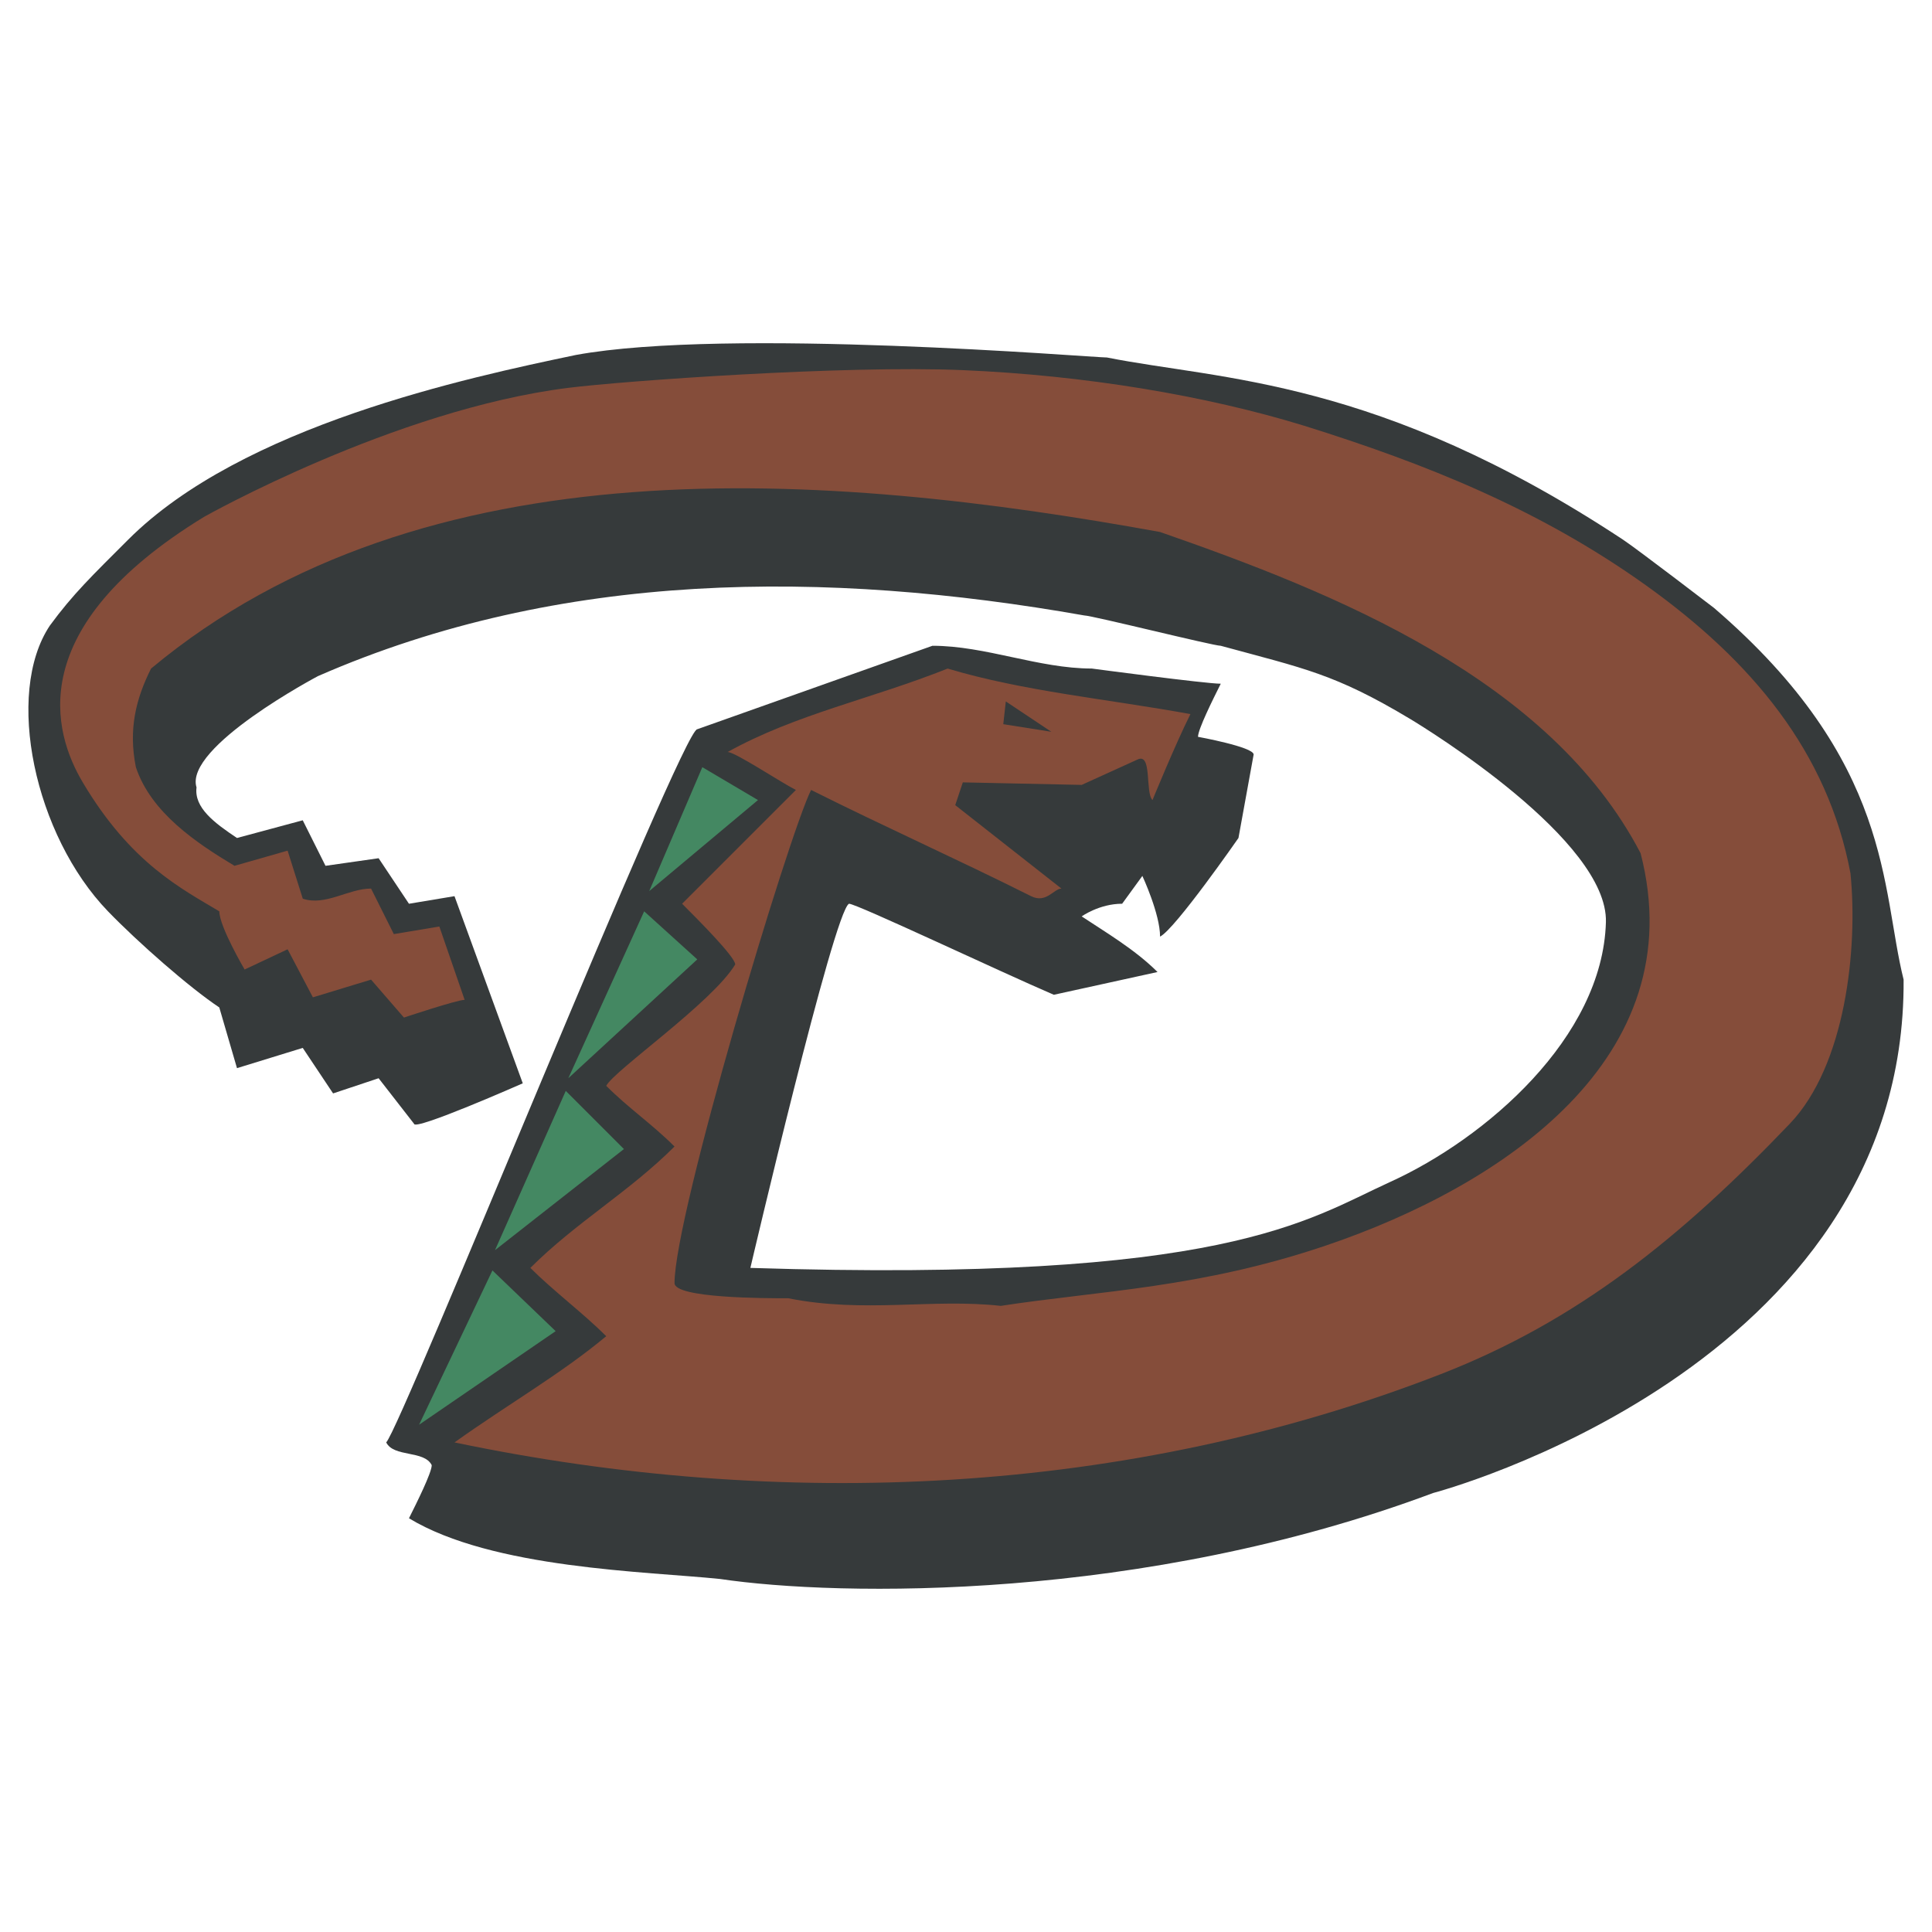
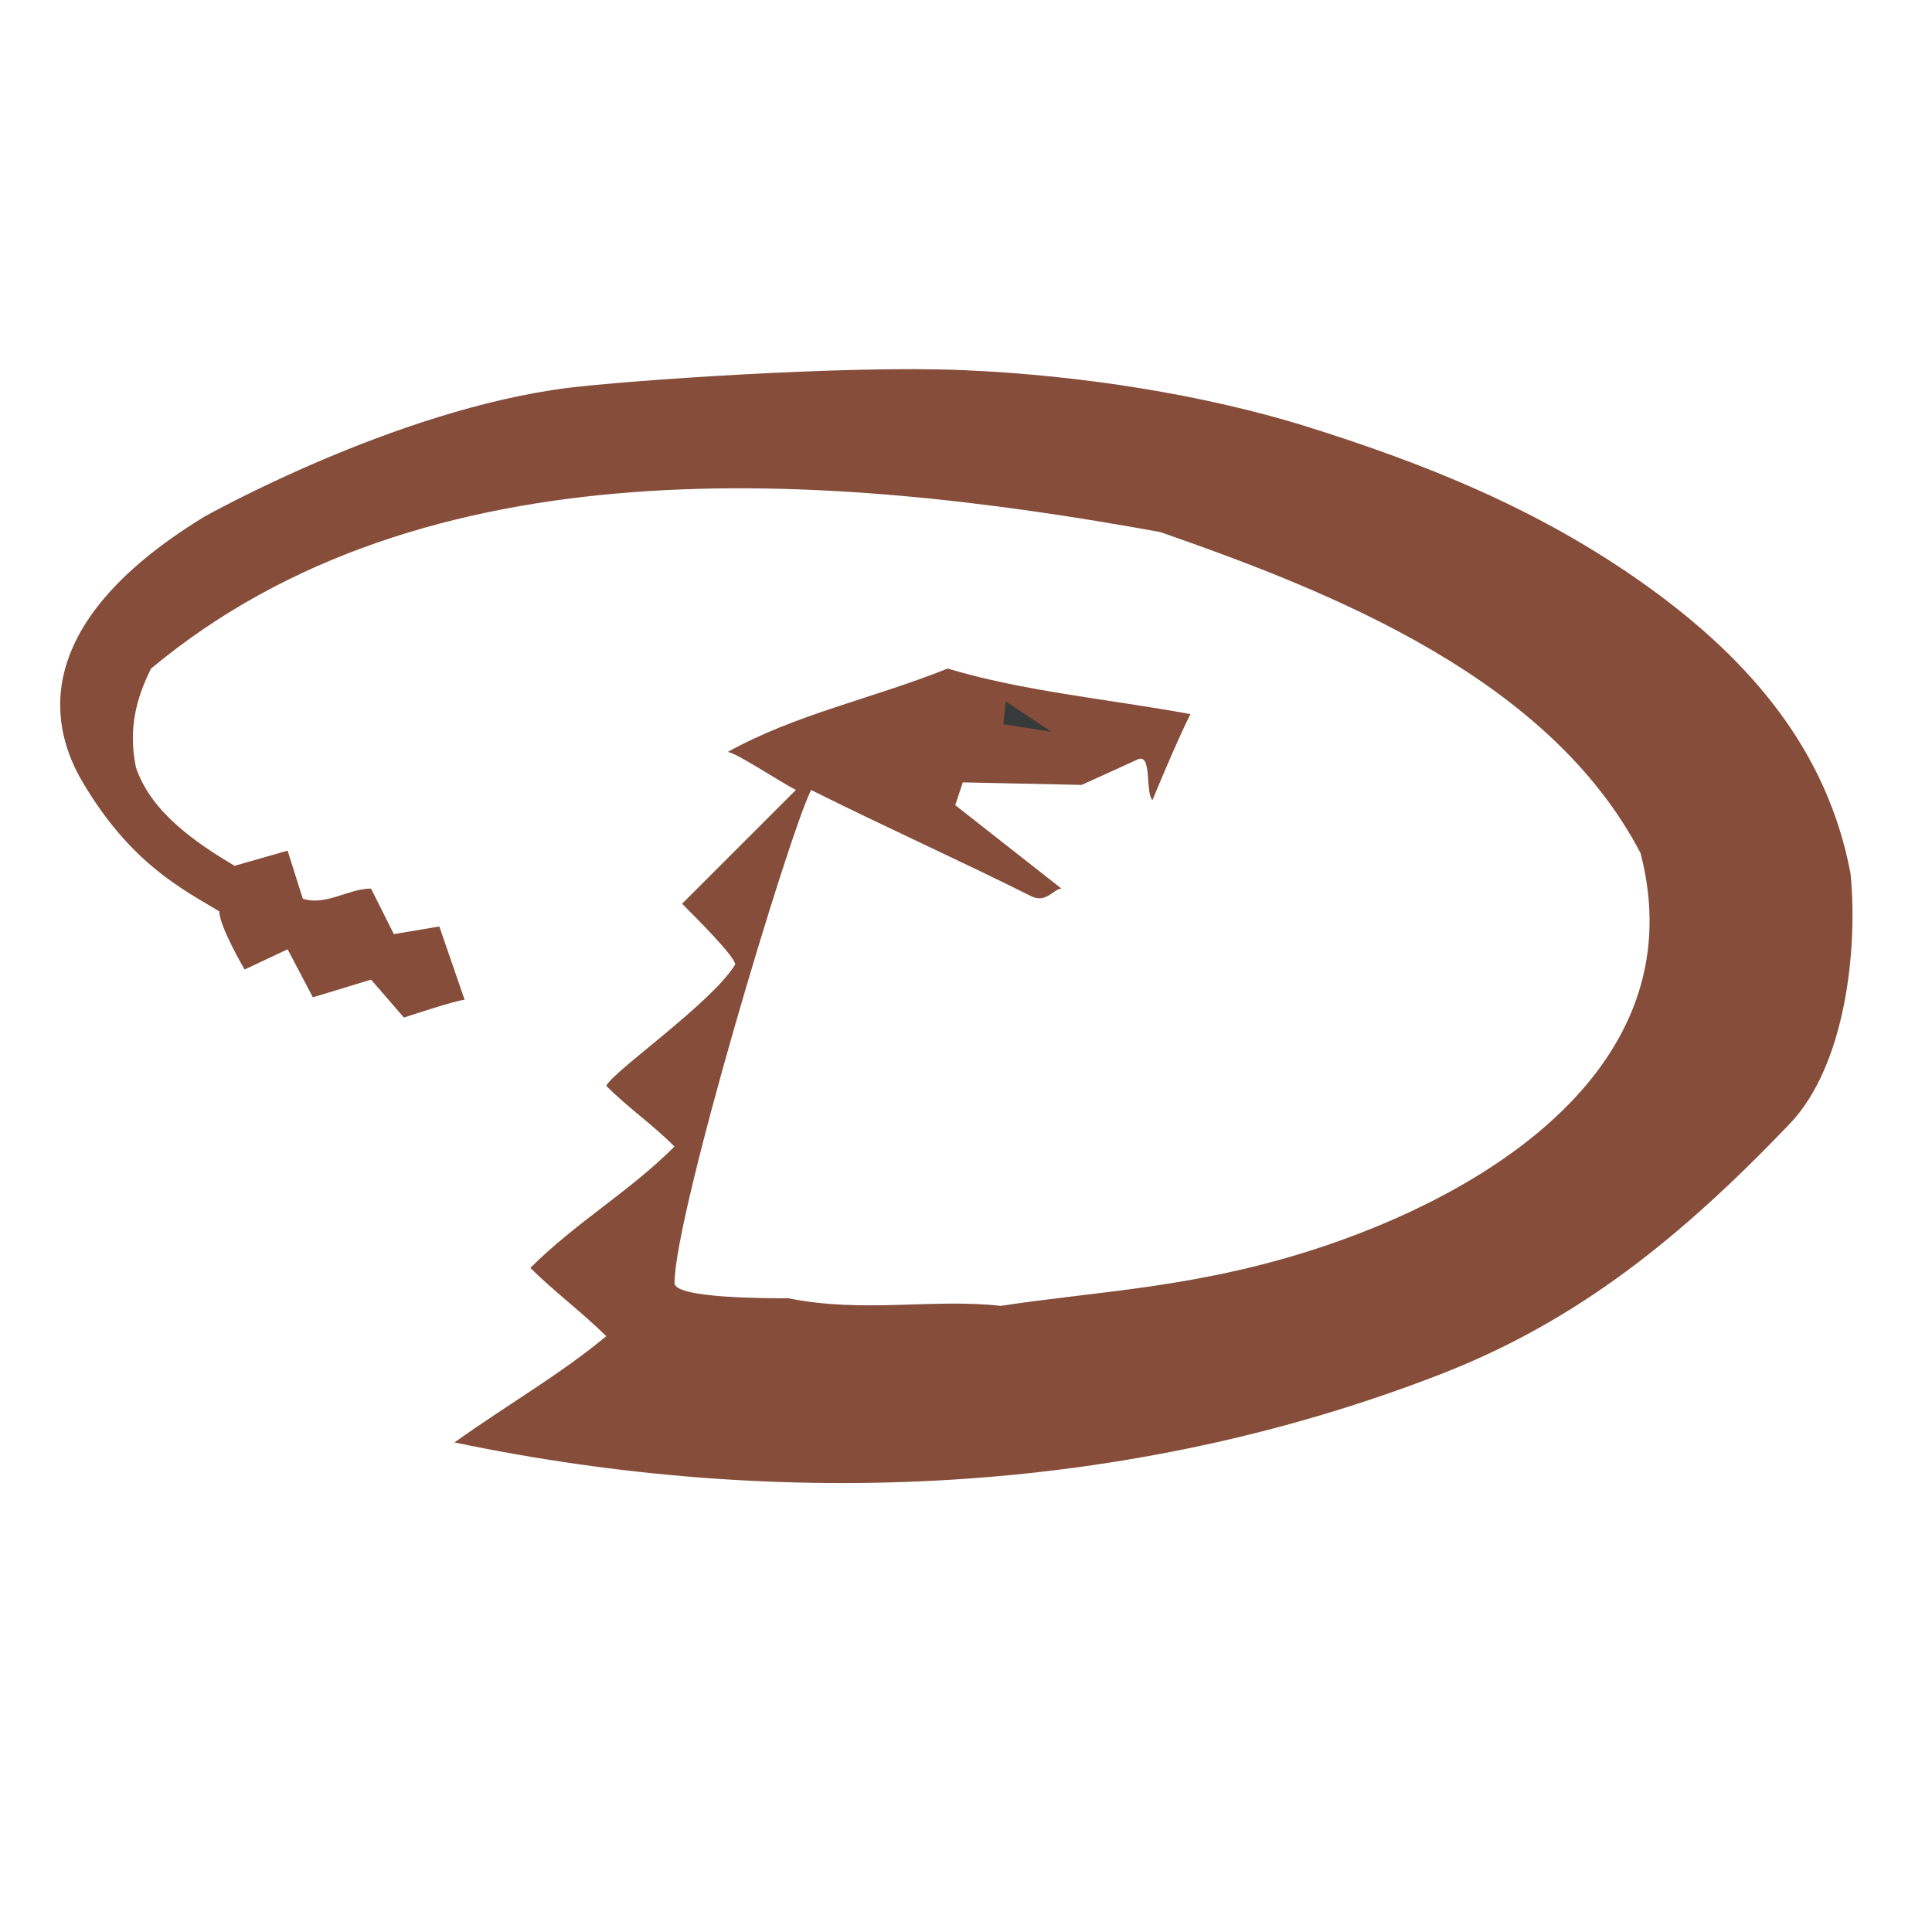
<svg xmlns="http://www.w3.org/2000/svg" width="2500" height="2500" viewBox="0 0 192.756 192.756">
  <g fill-rule="evenodd" clip-rule="evenodd">
-     <path fill="#fff" d="M0 0h192.756v192.756H0V0z" />
-     <path d="M71.838 157.535c-7.317-.758-22.708-1.01-31.035-6.057.757-1.514 2.271-4.541 2.271-5.299-.757-1.514-3.785-.756-4.542-2.27 1.514-1.514 29.521-71.153 31.035-71.153l23.465-8.327c5.299 0 10.596 2.271 15.895 2.271 0 0 11.355 1.514 12.869 1.514-.758 1.514-2.271 4.542-2.271 5.299 0 0 5.551 1.009 5.551 1.766l-1.514 8.327s-6.309 9.083-7.822 9.84c0-2.271-1.766-6.055-1.766-6.055l-2.018 2.775c-2.271 0-4.037 1.262-4.037 1.262 2.271 1.514 5.299 3.28 7.568 5.55l-10.344 2.271c-5.299-2.271-19.681-9.083-20.438-9.083-1.514.757-9.84 36.333-9.84 36.333 47.435 1.514 55.509-4.793 63.837-8.578 9.502-4.32 21.193-14.383 21.52-25.918.229-8.145-17.85-19.264-19.502-20.256-7.57-4.542-10.598-5.046-18.924-7.317-.758 0-12.869-3.028-13.625-3.028-25.736-4.542-52.229-4.542-76.452 6.056 0 0-13.372 7.065-12.111 11.102-.252 2.019 1.766 3.533 4.037 5.047l6.56-1.767 2.271 4.542 5.299-.757 3.028 4.542 4.542-.757 6.812 18.672s-10.85 4.793-10.85 4.035l-3.532-4.541-4.542 1.514-3.028-4.541-6.56 2.02-1.766-6.057c-3.028-2.02-8.139-6.522-11.102-9.588C3.461 83.354.433 69.225 4.975 62.413c2.322-3.166 4.234-4.991 7.822-8.579 11.354-11.354 33.81-16.148 44.66-18.419 15.139-2.775 51.471.252 52.985.252 11.355 2.271 26.998 2.019 51.473 18.167 1.412.933 9.084 6.812 9.084 6.812 17.914 15.391 16.652 28.007 18.924 37.09.252 38.855-46.932 51.219-46.932 51.219-29.016 10.85-59.294 10.346-71.153 8.58z" fill="#363a3b" />
    <path d="M143.748 137.098c-31.312 12.176-65.854 13.625-98.403 6.812 5.299-3.785 10.598-6.812 15.139-10.598-2.271-2.271-5.298-4.541-7.57-6.812 4.542-4.541 9.84-7.57 14.382-12.111-2.271-2.271-4.542-3.785-6.812-6.055.757-1.514 10.597-8.326 12.868-12.111 0-.757-3.785-4.542-5.298-6.056l11.354-11.354c-1.514-.757-6.056-3.785-6.812-3.785 6.812-3.785 14.382-5.299 21.951-8.326 7.569 2.271 15.895 3.027 24.223 4.542-1.516 3.028-3.785 8.579-3.785 8.579-.758-.757 0-4.794-1.514-4.037l-5.551 2.523-11.859-.252-.757 2.271 10.597 8.326c-.756 0-1.514 1.514-3.027.757-7.569-3.785-14.382-6.812-21.951-10.597-2.271 4.542-13.625 42.388-13.625 49.201 0 1.514 9.083 1.514 11.354 1.514 7.569 1.514 14.382 0 21.195.758 9.84-1.514 19.932-1.766 32.549-6.057 17.451-5.934 36.584-18.67 31.285-39.108-9.082-17.41-30.529-25.989-47.939-32.044C82.437 47.022 42.32 43.995 15.07 66.703c-1.514 3.027-2.271 6.056-1.514 9.84 1.514 4.542 6.055 7.569 9.84 9.84l5.299-1.514 1.514 4.794c2.271.757 4.542-1.009 6.812-1.009l2.271 4.542 4.542-.757 2.523 7.316c-.757 0-6.056 1.768-6.056 1.768l-3.28-3.785-5.803 1.766-2.523-4.793-4.29 2.018s-2.523-4.289-2.523-5.803c-3.785-2.271-8.831-4.794-13.625-12.868-2.945-4.959-6.057-15.393 12.11-26.495 0 0 18.969-10.697 36.333-12.868 5.563-.696 27.502-2.271 39.361-1.767 12.123.516 24.223 2.523 34.062 5.551 12.111 3.785 23.465 8.327 34.062 15.896 10.598 7.569 18.166 16.652 20.438 28.764.756 7.569-.506 19.175-6.057 24.978-10.886 11.385-21.193 19.682-34.818 24.981z" fill="#854d3a" />
-     <path fill="#448862" d="M41.813 142.145l7.317-15.393 6.308 6.057-13.625 9.336zM49.383 124.734l7.064-15.896 5.803 5.803-12.867 10.093zM56.7 107.576l7.569-16.653 5.298 4.795L56.7 107.576zM64.773 88.905l5.299-12.363 5.551 3.28-10.85 9.083z" />
    <path fill="#363a3b" d="M100.098 72.252l.252-2.27 4.541 3.027-4.793-.757z" />
  </g>
</svg>